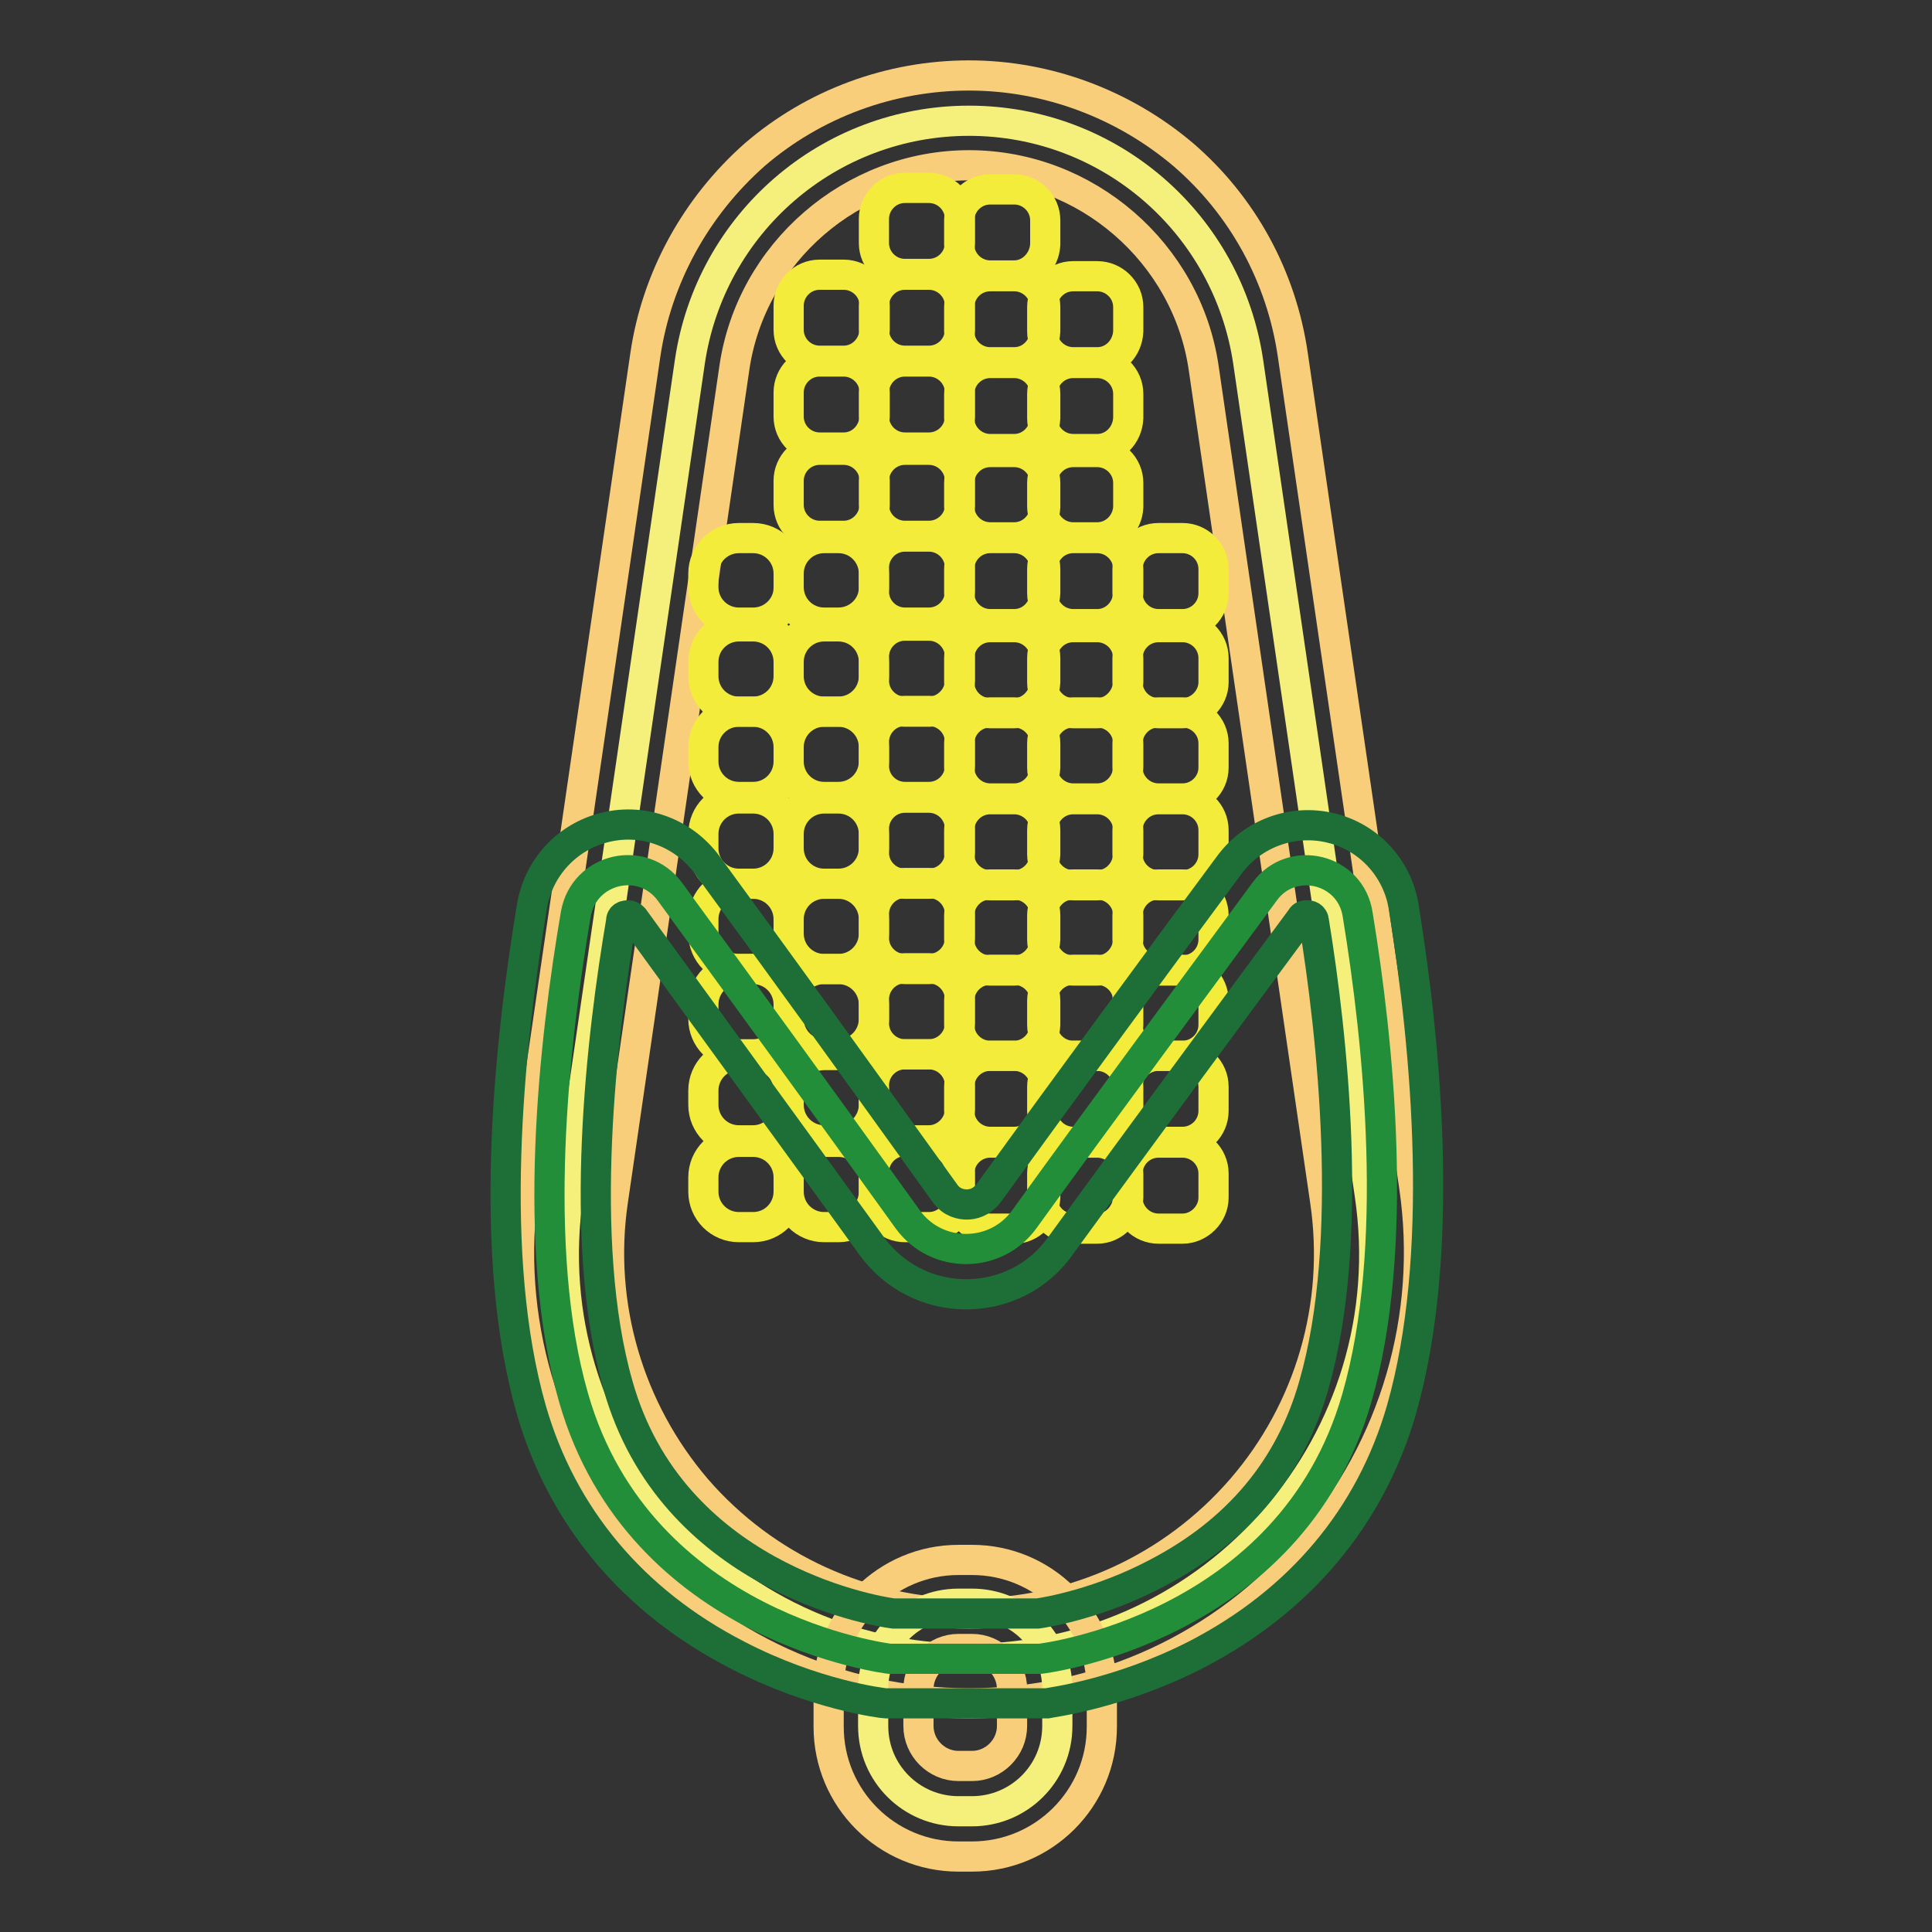
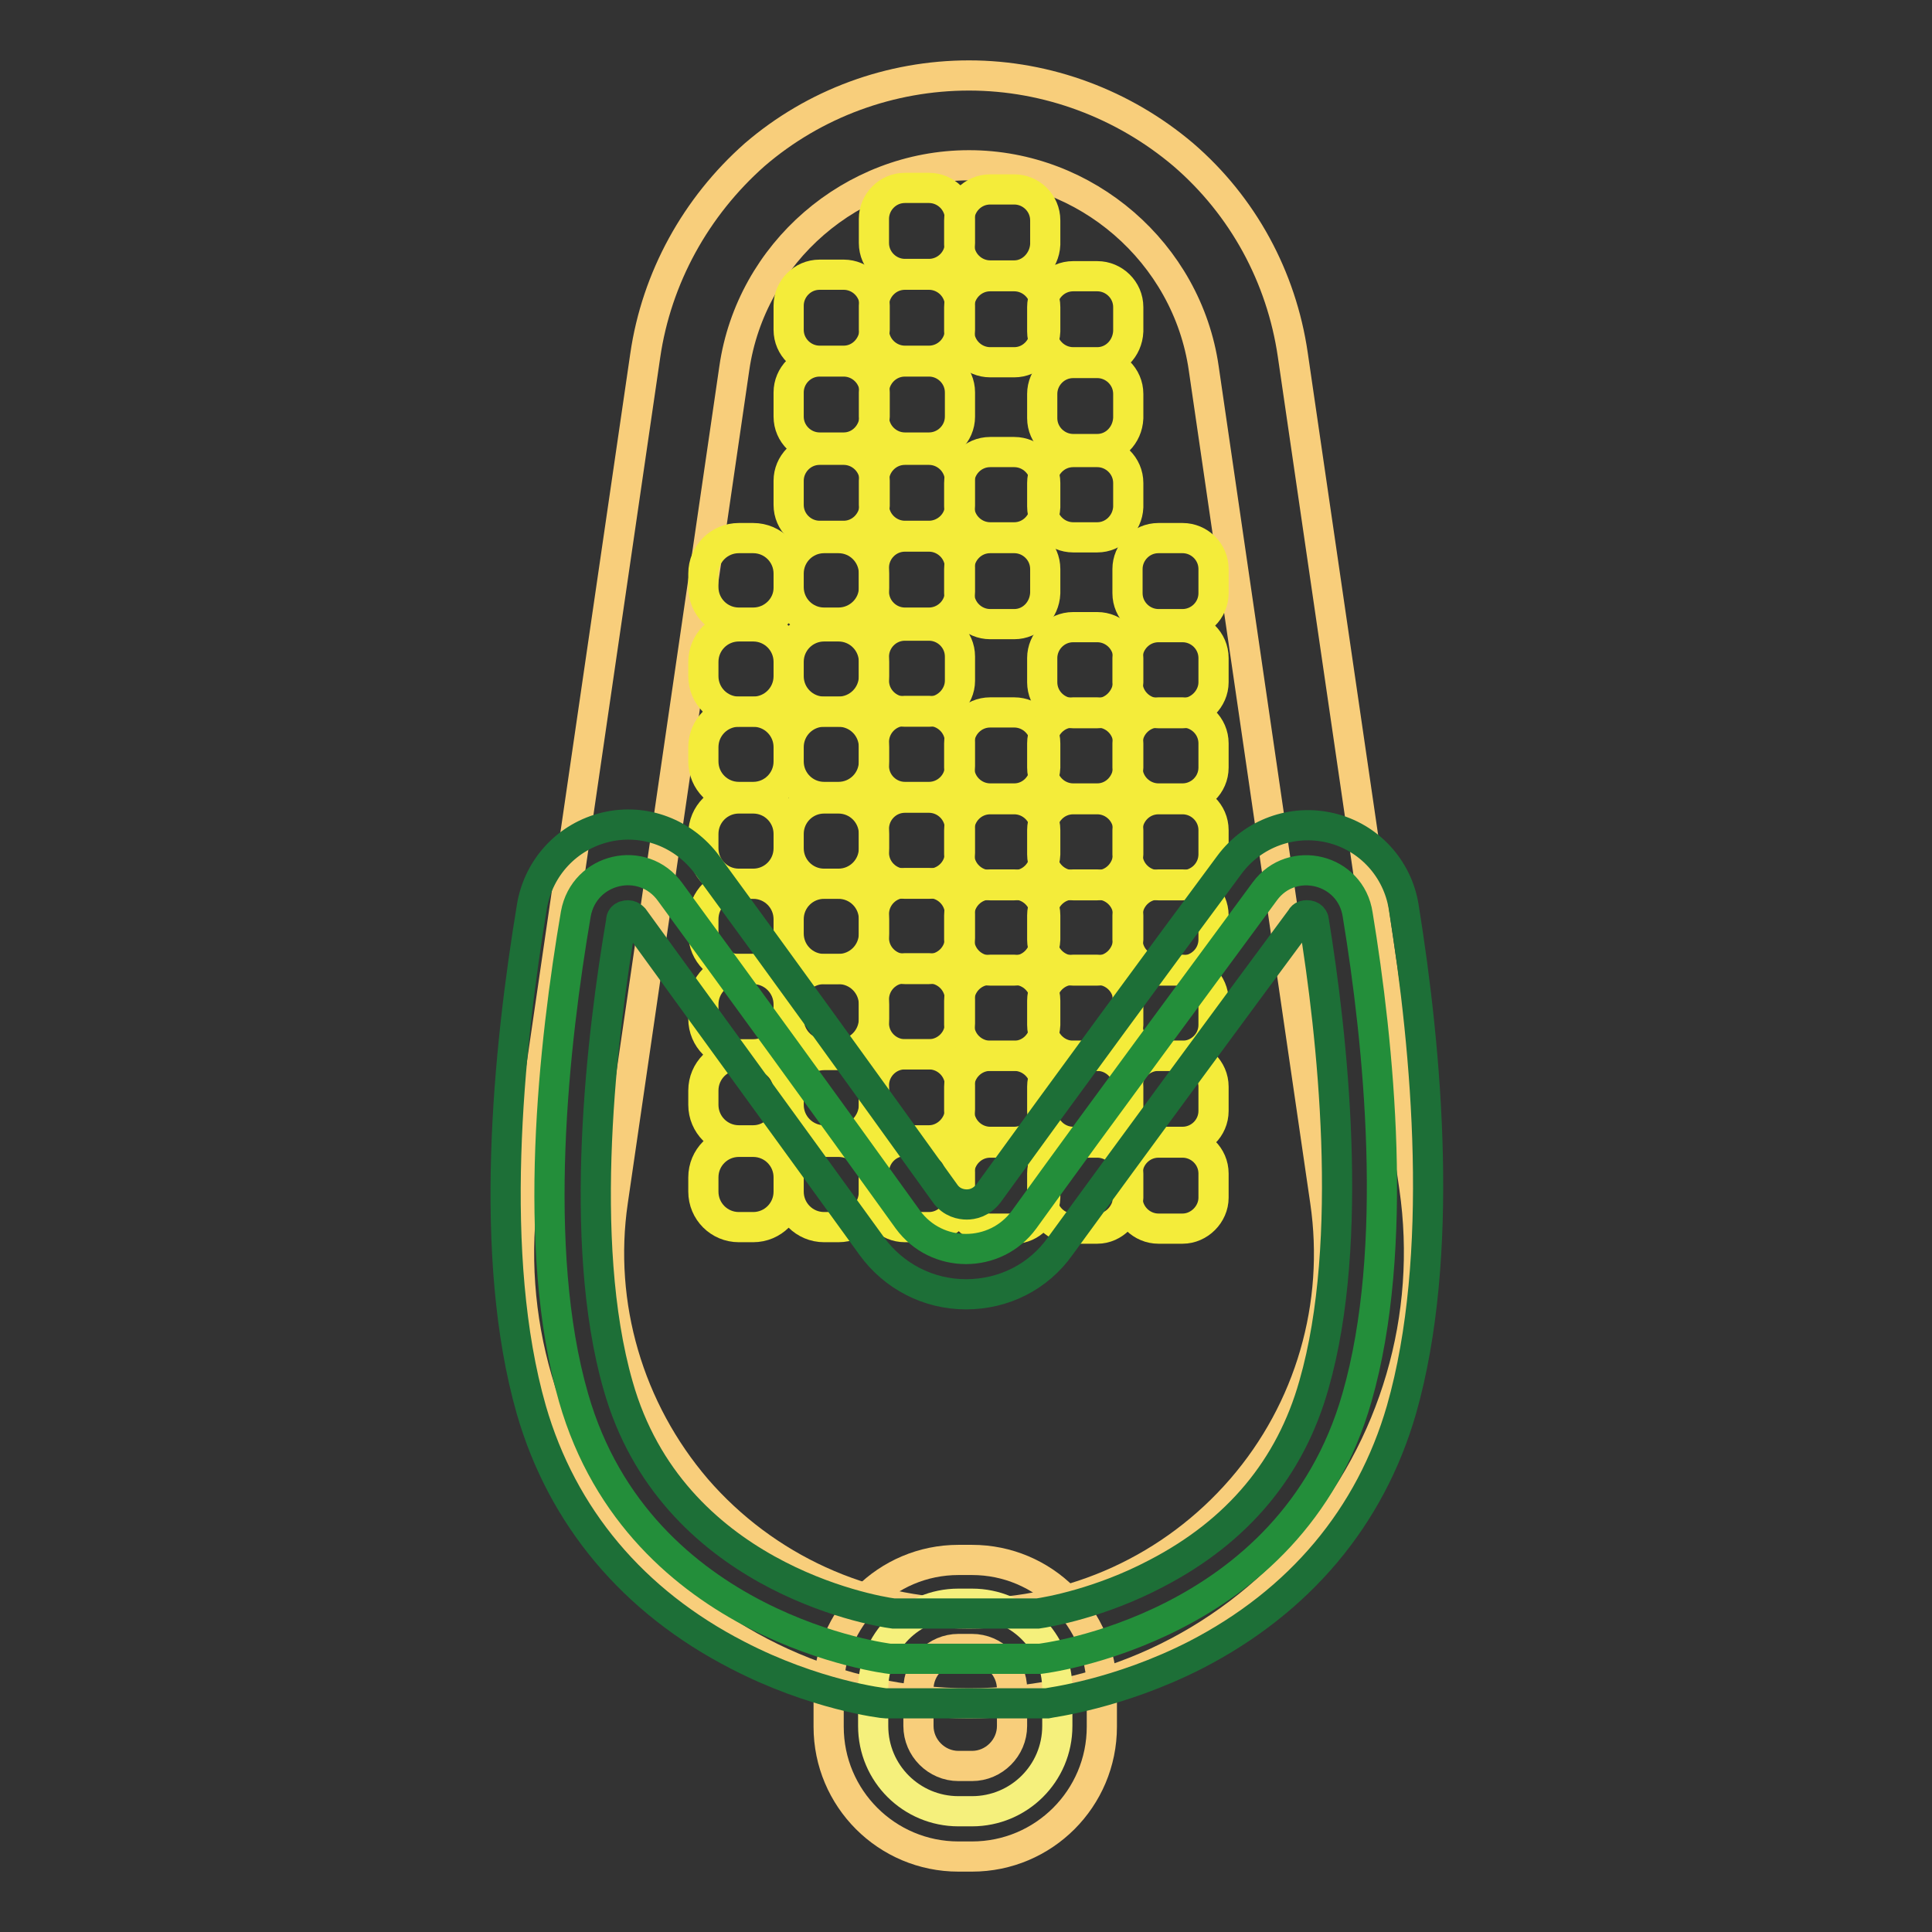
<svg xmlns="http://www.w3.org/2000/svg" version="1.1" x="0px" y="0px" viewBox="0 0 256 256" enable-background="new 0 0 256 256" xml:space="preserve">
  <rect x="0" y="0" width="256" height="256" fill="#333333" stroke="none" />
  <g>
-     <path stroke-width="4" fill-opacity="0" stroke="#f5f07c" d="M128.4,219.8c-32.7,0-57.9-29.1-53.1-61.5L91.4,48c2.7-18.4,18.4-32,37-32c18.6,0,34.3,13.6,37,32 l16.1,110.3C186.3,190.7,161.2,219.8,128.4,219.8L128.4,219.8z" />
    <path stroke-width="4" fill-opacity="0" stroke="#f8ce7b" d="M128.4,225.7c-17.3,0-33.8-7.5-45.1-20.6C72,192,66.9,174.6,69.4,157.4L85.5,47.1 C87,36.8,92.2,27.4,100,20.5C107.9,13.7,118,10,128.4,10c10.4,0,20.5,3.8,28.4,10.5c7.9,6.8,13,16.2,14.5,26.5l16.1,110.3 c2.5,17.2-2.6,34.5-13.9,47.6C162.2,218.2,145.8,225.7,128.4,225.7L128.4,225.7z M128.4,21.9c-15.5,0-28.9,11.6-31.1,26.9 L81.2,159.2c-2,13.7,2.1,27.6,11.1,38.1c9.1,10.5,22.3,16.5,36.1,16.5c13.9,0,27-6,36.1-16.5c9.1-10.5,13.1-24.4,11.1-38.1 L159.5,48.8C157.3,33.5,143.9,21.9,128.4,21.9z" />
    <path stroke-width="4" fill-opacity="0" stroke="#f4ec3a" d="M111.8,47.8h-3.2c-2.2,0-4.1-1.8-4.1-4.1v-3.2c0-2.2,1.8-4.1,4.1-4.1h3.2c2.2,0,4.1,1.8,4.1,4.1v3.2 C115.8,46,114,47.8,111.8,47.8z" />
    <path stroke-width="4" fill-opacity="0" stroke="#f4ec3a" d="M123.1,47.8h-3.2c-2.2,0-4.1-1.8-4.1-4.1v-3.2c0-2.2,1.8-4.1,4.1-4.1h3.2c2.2,0,4.1,1.8,4.1,4.1v3.2 C127.2,46,125.3,47.8,123.1,47.8z" />
    <path stroke-width="4" fill-opacity="0" stroke="#f4ec3a" d="M134.4,48h-3.2c-2.2,0-4.1-1.8-4.1-4.1v-3.2c0-2.2,1.8-4.1,4.1-4.1h3.2c2.2,0,4.1,1.8,4.1,4.1v3.2 C138.4,46.2,136.6,48,134.4,48z M123.1,36.3h-3.2c-2.2,0-4.1-1.8-4.1-4.1V29c0-2.2,1.8-4.1,4.1-4.1h3.2c2.2,0,4.1,1.8,4.1,4.1v3.2 C127.2,34.5,125.3,36.3,123.1,36.3z" />
    <path stroke-width="4" fill-opacity="0" stroke="#f4ec3a" d="M134.4,36.5h-3.2c-2.2,0-4.1-1.8-4.1-4.1v-3.2c0-2.2,1.8-4.1,4.1-4.1h3.2c2.2,0,4.1,1.8,4.1,4.1v3.2 C138.4,34.6,136.6,36.5,134.4,36.5z M145.4,48h-3.2c-2.2,0-4.1-1.8-4.1-4.1v-3.2c0-2.2,1.8-4.1,4.1-4.1h3.2c2.2,0,4.1,1.8,4.1,4.1 v3.2C149.4,46.2,147.6,48,145.4,48z M111.8,59.3h-3.2c-2.2,0-4.1-1.8-4.1-4.1v-3.2c0-2.2,1.8-4.1,4.1-4.1h3.2 c2.2,0,4.1,1.8,4.1,4.1v3.2C115.8,57.5,114,59.3,111.8,59.3z" />
    <path stroke-width="4" fill-opacity="0" stroke="#f4ec3a" d="M123.1,59.3h-3.2c-2.2,0-4.1-1.8-4.1-4.1v-3.2c0-2.2,1.8-4.1,4.1-4.1h3.2c2.2,0,4.1,1.8,4.1,4.1v3.2 C127.2,57.5,125.3,59.3,123.1,59.3z" />
-     <path stroke-width="4" fill-opacity="0" stroke="#f4ec3a" d="M134.4,59.5h-3.2c-2.2,0-4.1-1.8-4.1-4.1v-3.2c0-2.2,1.8-4.1,4.1-4.1h3.2c2.2,0,4.1,1.8,4.1,4.1v3.2 C138.4,57.7,136.6,59.5,134.4,59.5z" />
    <path stroke-width="4" fill-opacity="0" stroke="#f4ec3a" d="M145.4,59.5h-3.2c-2.2,0-4.1-1.8-4.1-4.1v-3.2c0-2.2,1.8-4.1,4.1-4.1h3.2c2.2,0,4.1,1.8,4.1,4.1v3.2 C149.4,57.7,147.6,59.5,145.4,59.5z M111.8,71h-3.2c-2.2,0-4.1-1.8-4.1-4.1v-3.2c0-2.2,1.8-4.1,4.1-4.1h3.2c2.2,0,4.1,1.8,4.1,4.1 V67C115.8,69.2,114,71,111.8,71z" />
    <path stroke-width="4" fill-opacity="0" stroke="#f4ec3a" d="M123.1,71h-3.2c-2.2,0-4.1-1.8-4.1-4.1v-3.2c0-2.2,1.8-4.1,4.1-4.1h3.2c2.2,0,4.1,1.8,4.1,4.1V67 C127.2,69.2,125.3,71,123.1,71z" />
    <path stroke-width="4" fill-opacity="0" stroke="#f4ec3a" d="M134.4,71.2h-3.2c-2.2,0-4.1-1.8-4.1-4.1V64c0-2.2,1.8-4.1,4.1-4.1h3.2c2.2,0,4.1,1.8,4.1,4.1v3.2 C138.4,69.4,136.6,71.2,134.4,71.2z" />
    <path stroke-width="4" fill-opacity="0" stroke="#f4ec3a" d="M145.4,71.2h-3.2c-2.2,0-4.1-1.8-4.1-4.1V64c0-2.2,1.8-4.1,4.1-4.1h3.2c2.2,0,4.1,1.8,4.1,4.1v3.2 C149.4,69.4,147.6,71.2,145.4,71.2z M111.1,82.5h-1.9c-2.6,0-4.7-2.1-4.7-4.7V76c0-2.6,2.1-4.7,4.7-4.7h1.9c2.6,0,4.7,2.1,4.7,4.7 v1.9C115.8,80.4,113.7,82.5,111.1,82.5z M99.8,82.5h-1.9c-2.6,0-4.7-2.1-4.7-4.7V76c0-2.6,2.1-4.7,4.7-4.7h1.9 c2.6,0,4.7,2.1,4.7,4.7v1.9C104.5,80.4,102.4,82.5,99.8,82.5z" />
    <path stroke-width="4" fill-opacity="0" stroke="#f4ec3a" d="M123.1,82.5h-3.2c-2.2,0-4.1-1.8-4.1-4.1v-3.2c0-2.2,1.8-4.1,4.1-4.1h3.2c2.2,0,4.1,1.8,4.1,4.1v3.2 C127.2,80.7,125.3,82.5,123.1,82.5z" />
    <path stroke-width="4" fill-opacity="0" stroke="#f4ec3a" d="M134.4,82.7h-3.2c-2.2,0-4.1-1.8-4.1-4.1v-3.2c0-2.2,1.8-4.1,4.1-4.1h3.2c2.2,0,4.1,1.8,4.1,4.1v3.2 C138.4,80.9,136.6,82.7,134.4,82.7z" />
-     <path stroke-width="4" fill-opacity="0" stroke="#f4ec3a" d="M145.4,82.7h-3.2c-2.2,0-4.1-1.8-4.1-4.1v-3.2c0-2.2,1.8-4.1,4.1-4.1h3.2c2.2,0,4.1,1.8,4.1,4.1v3.2 C149.4,80.9,147.6,82.7,145.4,82.7z" />
    <path stroke-width="4" fill-opacity="0" stroke="#f4ec3a" d="M156.7,82.7h-3.2c-2.2,0-4.1-1.8-4.1-4.1v-3.2c0-2.2,1.8-4.1,4.1-4.1h3.2c2.2,0,4.1,1.8,4.1,4.1v3.2 C160.8,80.9,158.9,82.7,156.7,82.7z M111.1,94.3h-1.9c-2.6,0-4.7-2.1-4.7-4.7v-1.9c0-2.6,2.1-4.7,4.7-4.7h1.9 c2.6,0,4.7,2.1,4.7,4.7v1.9C115.8,92.2,113.7,94.3,111.1,94.3z M99.8,94.3h-1.9c-2.6,0-4.7-2.1-4.7-4.7v-1.9c0-2.6,2.1-4.7,4.7-4.7 h1.9c2.6,0,4.7,2.1,4.7,4.7v1.9C104.5,92.2,102.4,94.3,99.8,94.3z" />
    <path stroke-width="4" fill-opacity="0" stroke="#f4ec3a" d="M123.1,94.3h-3.2c-2.2,0-4.1-1.8-4.1-4.1V87c0-2.2,1.8-4.1,4.1-4.1h3.2c2.2,0,4.1,1.8,4.1,4.1v3.2 C127.2,92.4,125.3,94.3,123.1,94.3z" />
-     <path stroke-width="4" fill-opacity="0" stroke="#f4ec3a" d="M134.4,94.5h-3.2c-2.2,0-4.1-1.8-4.1-4.1v-3.2c0-2.2,1.8-4.1,4.1-4.1h3.2c2.2,0,4.1,1.8,4.1,4.1v3.2 C138.4,92.6,136.6,94.5,134.4,94.5z" />
    <path stroke-width="4" fill-opacity="0" stroke="#f4ec3a" d="M145.4,94.5h-3.2c-2.2,0-4.1-1.8-4.1-4.1v-3.2c0-2.2,1.8-4.1,4.1-4.1h3.2c2.2,0,4.1,1.8,4.1,4.1v3.2 C149.4,92.6,147.6,94.5,145.4,94.5z" />
    <path stroke-width="4" fill-opacity="0" stroke="#f4ec3a" d="M156.7,94.5h-3.2c-2.2,0-4.1-1.8-4.1-4.1v-3.2c0-2.2,1.8-4.1,4.1-4.1h3.2c2.2,0,4.1,1.8,4.1,4.1v3.2 C160.8,92.6,158.9,94.5,156.7,94.5z M111.1,105.6h-1.9c-2.6,0-4.7-2.1-4.7-4.7V99c0-2.6,2.1-4.7,4.7-4.7h1.9c2.6,0,4.7,2.1,4.7,4.7 v1.9C115.8,103.5,113.7,105.6,111.1,105.6z M99.8,105.6h-1.9c-2.6,0-4.7-2.1-4.7-4.7V99c0-2.6,2.1-4.7,4.7-4.7h1.9 c2.6,0,4.7,2.1,4.7,4.7v1.9C104.5,103.5,102.4,105.6,99.8,105.6z" />
    <path stroke-width="4" fill-opacity="0" stroke="#f4ec3a" d="M123.1,105.6h-3.2c-2.2,0-4.1-1.8-4.1-4.1v-3.2c0-2.2,1.8-4.1,4.1-4.1h3.2c2.2,0,4.1,1.8,4.1,4.1v3.2 C127.2,103.8,125.3,105.6,123.1,105.6z" />
    <path stroke-width="4" fill-opacity="0" stroke="#f4ec3a" d="M134.4,105.8h-3.2c-2.2,0-4.1-1.8-4.1-4.1v-3.2c0-2.2,1.8-4.1,4.1-4.1h3.2c2.2,0,4.1,1.8,4.1,4.1v3.2 C138.4,104,136.6,105.8,134.4,105.8z" />
    <path stroke-width="4" fill-opacity="0" stroke="#f4ec3a" d="M145.4,105.8h-3.2c-2.2,0-4.1-1.8-4.1-4.1v-3.2c0-2.2,1.8-4.1,4.1-4.1h3.2c2.2,0,4.1,1.8,4.1,4.1v3.2 C149.4,104,147.6,105.8,145.4,105.8z" />
    <path stroke-width="4" fill-opacity="0" stroke="#f4ec3a" d="M156.7,105.8h-3.2c-2.2,0-4.1-1.8-4.1-4.1v-3.2c0-2.2,1.8-4.1,4.1-4.1h3.2c2.2,0,4.1,1.8,4.1,4.1v3.2 C160.8,104,158.9,105.8,156.7,105.8z M111.1,117.1h-1.9c-2.6,0-4.7-2.1-4.7-4.7v-1.9c0-2.6,2.1-4.7,4.7-4.7h1.9 c2.6,0,4.7,2.1,4.7,4.7v1.9C115.8,115,113.7,117.1,111.1,117.1z M99.8,117.1h-1.9c-2.6,0-4.7-2.1-4.7-4.7v-1.9 c0-2.6,2.1-4.7,4.7-4.7h1.9c2.6,0,4.7,2.1,4.7,4.7v1.9C104.5,115,102.4,117.1,99.8,117.1z" />
    <path stroke-width="4" fill-opacity="0" stroke="#f4ec3a" d="M123.1,117.1h-3.2c-2.2,0-4.1-1.8-4.1-4.1v-3.2c0-2.2,1.8-4.1,4.1-4.1h3.2c2.2,0,4.1,1.8,4.1,4.1v3.2 C127.2,115.3,125.3,117.1,123.1,117.1z" />
    <path stroke-width="4" fill-opacity="0" stroke="#f4ec3a" d="M134.4,117.3h-3.2c-2.2,0-4.1-1.8-4.1-4.1V110c0-2.2,1.8-4.1,4.1-4.1h3.2c2.2,0,4.1,1.8,4.1,4.1v3.2 C138.4,115.5,136.6,117.3,134.4,117.3z" />
    <path stroke-width="4" fill-opacity="0" stroke="#f4ec3a" d="M145.4,117.3h-3.2c-2.2,0-4.1-1.8-4.1-4.1V110c0-2.2,1.8-4.1,4.1-4.1h3.2c2.2,0,4.1,1.8,4.1,4.1v3.2 C149.4,115.5,147.6,117.3,145.4,117.3z" />
    <path stroke-width="4" fill-opacity="0" stroke="#f4ec3a" d="M156.7,117.3h-3.2c-2.2,0-4.1-1.8-4.1-4.1V110c0-2.2,1.8-4.1,4.1-4.1h3.2c2.2,0,4.1,1.8,4.1,4.1v3.2 C160.8,115.5,158.9,117.3,156.7,117.3z M111.1,128.4h-1.9c-2.6,0-4.7-2.1-4.7-4.7v-1.9c0-2.6,2.1-4.7,4.7-4.7h1.9 c2.6,0,4.7,2.1,4.7,4.7v1.9C115.8,126.3,113.7,128.4,111.1,128.4z M99.8,128.4h-1.9c-2.6,0-4.7-2.1-4.7-4.7v-1.9 c0-2.6,2.1-4.7,4.7-4.7h1.9c2.6,0,4.7,2.1,4.7,4.7v1.9C104.5,126.3,102.4,128.4,99.8,128.4z" />
    <path stroke-width="4" fill-opacity="0" stroke="#f4ec3a" d="M123.1,128.4h-3.2c-2.2,0-4.1-1.8-4.1-4.1v-3.2c0-2.2,1.8-4.1,4.1-4.1h3.2c2.2,0,4.1,1.8,4.1,4.1v3.2 C127.2,126.6,125.3,128.4,123.1,128.4z" />
    <path stroke-width="4" fill-opacity="0" stroke="#f4ec3a" d="M134.4,128.6h-3.2c-2.2,0-4.1-1.8-4.1-4.1v-3.2c0-2.2,1.8-4.1,4.1-4.1h3.2c2.2,0,4.1,1.8,4.1,4.1v3.2 C138.4,126.8,136.6,128.6,134.4,128.6z" />
    <path stroke-width="4" fill-opacity="0" stroke="#f4ec3a" d="M145.4,128.6h-3.2c-2.2,0-4.1-1.8-4.1-4.1v-3.2c0-2.2,1.8-4.1,4.1-4.1h3.2c2.2,0,4.1,1.8,4.1,4.1v3.2 C149.4,126.8,147.6,128.6,145.4,128.6z" />
    <path stroke-width="4" fill-opacity="0" stroke="#f4ec3a" d="M156.7,128.6h-3.2c-2.2,0-4.1-1.8-4.1-4.1v-3.2c0-2.2,1.8-4.1,4.1-4.1h3.2c2.2,0,4.1,1.8,4.1,4.1v3.2 C160.8,126.8,158.9,128.6,156.7,128.6z M111.1,139.7h-1.9c-2.6,0-4.7-2.1-4.7-4.7v-1.9c0-2.6,2.1-4.7,4.7-4.7h1.9 c2.6,0,4.7,2.1,4.7,4.7v1.9C115.8,137.6,113.7,139.7,111.1,139.7z M99.8,139.7h-1.9c-2.6,0-4.7-2.1-4.7-4.7v-1.9 c0-2.6,2.1-4.7,4.7-4.7h1.9c2.6,0,4.7,2.1,4.7,4.7v1.9C104.5,137.6,102.4,139.7,99.8,139.7z" />
    <path stroke-width="4" fill-opacity="0" stroke="#f4ec3a" d="M123.1,139.7h-3.2c-2.2,0-4.1-1.8-4.1-4.1v-3.2c0-2.2,1.8-4.1,4.1-4.1h3.2c2.2,0,4.1,1.8,4.1,4.1v3.2 C127.2,137.9,125.3,139.7,123.1,139.7z" />
    <path stroke-width="4" fill-opacity="0" stroke="#f4ec3a" d="M134.4,139.9h-3.2c-2.2,0-4.1-1.8-4.1-4.1v-3.2c0-2.2,1.8-4.1,4.1-4.1h3.2c2.2,0,4.1,1.8,4.1,4.1v3.2 C138.4,138.1,136.6,139.9,134.4,139.9z" />
    <path stroke-width="4" fill-opacity="0" stroke="#f4ec3a" d="M145.4,139.9h-3.2c-2.2,0-4.1-1.8-4.1-4.1v-3.2c0-2.2,1.8-4.1,4.1-4.1h3.2c2.2,0,4.1,1.8,4.1,4.1v3.2 C149.4,138.1,147.6,139.9,145.4,139.9z" />
    <path stroke-width="4" fill-opacity="0" stroke="#f4ec3a" d="M156.7,139.9h-3.2c-2.2,0-4.1-1.8-4.1-4.1v-3.2c0-2.2,1.8-4.1,4.1-4.1h3.2c2.2,0,4.1,1.8,4.1,4.1v3.2 C160.8,138.1,158.9,139.9,156.7,139.9z M111.1,151.1h-1.9c-2.6,0-4.7-2.1-4.7-4.7v-1.9c0-2.6,2.1-4.7,4.7-4.7h1.9 c2.6,0,4.7,2.1,4.7,4.7v1.9C115.8,148.9,113.7,151.1,111.1,151.1z M99.8,151.1h-1.9c-2.6,0-4.7-2.1-4.7-4.7v-1.9 c0-2.6,2.1-4.7,4.7-4.7h1.9c2.6,0,4.7,2.1,4.7,4.7v1.9C104.5,148.9,102.4,151.1,99.8,151.1z" />
    <path stroke-width="4" fill-opacity="0" stroke="#f4ec3a" d="M123.1,151.1h-3.2c-2.2,0-4.1-1.8-4.1-4.1v-3.2c0-2.2,1.8-4.1,4.1-4.1h3.2c2.2,0,4.1,1.8,4.1,4.1v3.2 C127.2,149.2,125.3,151.1,123.1,151.1z" />
    <path stroke-width="4" fill-opacity="0" stroke="#f4ec3a" d="M134.4,151.3h-3.2c-2.2,0-4.1-1.8-4.1-4.1V144c0-2.2,1.8-4.1,4.1-4.1h3.2c2.2,0,4.1,1.8,4.1,4.1v3.2 C138.4,149.5,136.6,151.3,134.4,151.3z" />
    <path stroke-width="4" fill-opacity="0" stroke="#f4ec3a" d="M145.4,151.3h-3.2c-2.2,0-4.1-1.8-4.1-4.1V144c0-2.2,1.8-4.1,4.1-4.1h3.2c2.2,0,4.1,1.8,4.1,4.1v3.2 C149.4,149.5,147.6,151.3,145.4,151.3z" />
    <path stroke-width="4" fill-opacity="0" stroke="#f4ec3a" d="M156.7,151.3h-3.2c-2.2,0-4.1-1.8-4.1-4.1V144c0-2.2,1.8-4.1,4.1-4.1h3.2c2.2,0,4.1,1.8,4.1,4.1v3.2 C160.8,149.5,158.9,151.3,156.7,151.3z M111.1,162.6h-1.9c-2.6,0-4.7-2.1-4.7-4.7V156c0-2.6,2.1-4.7,4.7-4.7h1.9 c2.6,0,4.7,2.1,4.7,4.7v1.9C115.8,160.5,113.7,162.6,111.1,162.6z M99.8,162.6h-1.9c-2.6,0-4.7-2.1-4.7-4.7V156 c0-2.6,2.1-4.7,4.7-4.7h1.9c2.6,0,4.7,2.1,4.7,4.7v1.9C104.5,160.5,102.4,162.6,99.8,162.6z" />
    <path stroke-width="4" fill-opacity="0" stroke="#f4ec3a" d="M123.1,162.6h-3.2c-2.2,0-4.1-1.8-4.1-4.1v-3.2c0-2.2,1.8-4.1,4.1-4.1h3.2c2.2,0,4.1,1.8,4.1,4.1v3.2 C127.2,160.8,125.3,162.6,123.1,162.6z" />
    <path stroke-width="4" fill-opacity="0" stroke="#f4ec3a" d="M134.4,162.8h-3.2c-2.2,0-4.1-1.8-4.1-4.1v-3.2c0-2.2,1.8-4.1,4.1-4.1h3.2c2.2,0,4.1,1.8,4.1,4.1v3.2 C138.4,160.9,136.6,162.8,134.4,162.8z" />
    <path stroke-width="4" fill-opacity="0" stroke="#f4ec3a" d="M145.4,162.8h-3.2c-2.2,0-4.1-1.8-4.1-4.1v-3.2c0-2.2,1.8-4.1,4.1-4.1h3.2c2.2,0,4.1,1.8,4.1,4.1v3.2 C149.4,160.9,147.6,162.8,145.4,162.8z" />
    <path stroke-width="4" fill-opacity="0" stroke="#f4ec3a" d="M156.7,162.8h-3.2c-2.2,0-4.1-1.8-4.1-4.1v-3.2c0-2.2,1.8-4.1,4.1-4.1h3.2c2.2,0,4.1,1.8,4.1,4.1v3.2 C160.8,160.9,158.9,162.8,156.7,162.8z" />
    <path stroke-width="4" fill-opacity="0" stroke="#f5f07c" d="M128.8,240H127c-6.2,0-11.3-5-11.3-11.3v-4.9c0-6.2,5-11.3,11.3-11.3h1.8c6.2,0,11.3,5,11.3,11.3v4.9 C140.1,235,135,240,128.8,240z" />
    <path stroke-width="4" fill-opacity="0" stroke="#f8ce7b" d="M128.8,246H127c-9.5,0-17.2-7.7-17.2-17.2v-4.9c0-9.5,7.7-17.2,17.2-17.2h1.8c9.5,0,17.2,7.7,17.2,17.2v4.9 C146,238.3,138.3,246,128.8,246z M127,218.5c-2.9,0-5.3,2.4-5.3,5.3v4.9c0,2.9,2.4,5.3,5.3,5.3h1.8c2.9,0,5.3-2.4,5.3-5.3v-4.9 c0-2.9-2.4-5.3-5.3-5.3H127z" />
    <path stroke-width="4" fill-opacity="0" stroke="#238e3a" d="M167.6,118.1c-8.6,11.7-21.6,29.2-31.9,43.5c-3.8,5.2-11.6,5.2-15.4,0c-10.2-14.2-23-31.8-31.5-43.4 c-3.6-5-11.4-3.2-12.5,2.9c-2.9,17-6,44.3-0.3,64.1c8.8,30.7,41.9,34.6,41.9,34.6h19.9c0,0,33.2-3.8,42-34.6 c5.7-19.8,2.9-47,0.1-64C179,115.1,171.2,113.2,167.6,118.1z" />
    <path stroke-width="4" fill-opacity="0" stroke="#1d6f37" d="M138.3,225.7h-20.6l-0.3,0c-0.4,0-9.5-1.1-19.7-6.4c-13.8-7.1-23.2-18.3-27.3-32.5 c-5.8-20.3-3.1-47.5,0.1-66.8c0.9-5.1,4.7-9.2,9.8-10.4c5.1-1.2,10.3,0.8,13.4,5c8.8,12,21.3,29.3,31.5,43.5 c0.9,1.3,2.2,1.5,2.9,1.5c0.7,0,1.9-0.2,2.9-1.5c10.2-14.1,23-31.5,31.9-43.5c3.1-4.2,8.4-6.1,13.4-4.9c5.1,1.2,8.9,5.4,9.7,10.5 c3.1,19.2,5.5,46.3-0.3,66.6c-4.1,14.2-13.5,25.4-27.3,32.5c-10.2,5.2-19.3,6.3-19.7,6.4L138.3,225.7L138.3,225.7z M118.4,213.8 h19.1c1.4-0.2,8.3-1.4,15.7-5.3c10.8-5.6,17.8-14,20.9-25c5.5-19.1,2.4-46.7,0-61.4c0-0.2-0.1-0.7-0.7-0.8c-0.7-0.1-0.9,0.2-1,0.4 c-8.9,12-21.7,29.4-31.9,43.4c-2.9,4.1-7.5,6.4-12.5,6.4h0c-5,0-9.6-2.4-12.5-6.4C105.3,151,92.7,133.7,84,121.7 c-0.1-0.1-0.4-0.5-1-0.4c-0.7,0.1-0.7,0.6-0.7,0.8c-2.5,14.7-5.9,42.3-0.4,61.5C89,208.7,115.3,213.4,118.4,213.8z" />
  </g>
</svg>